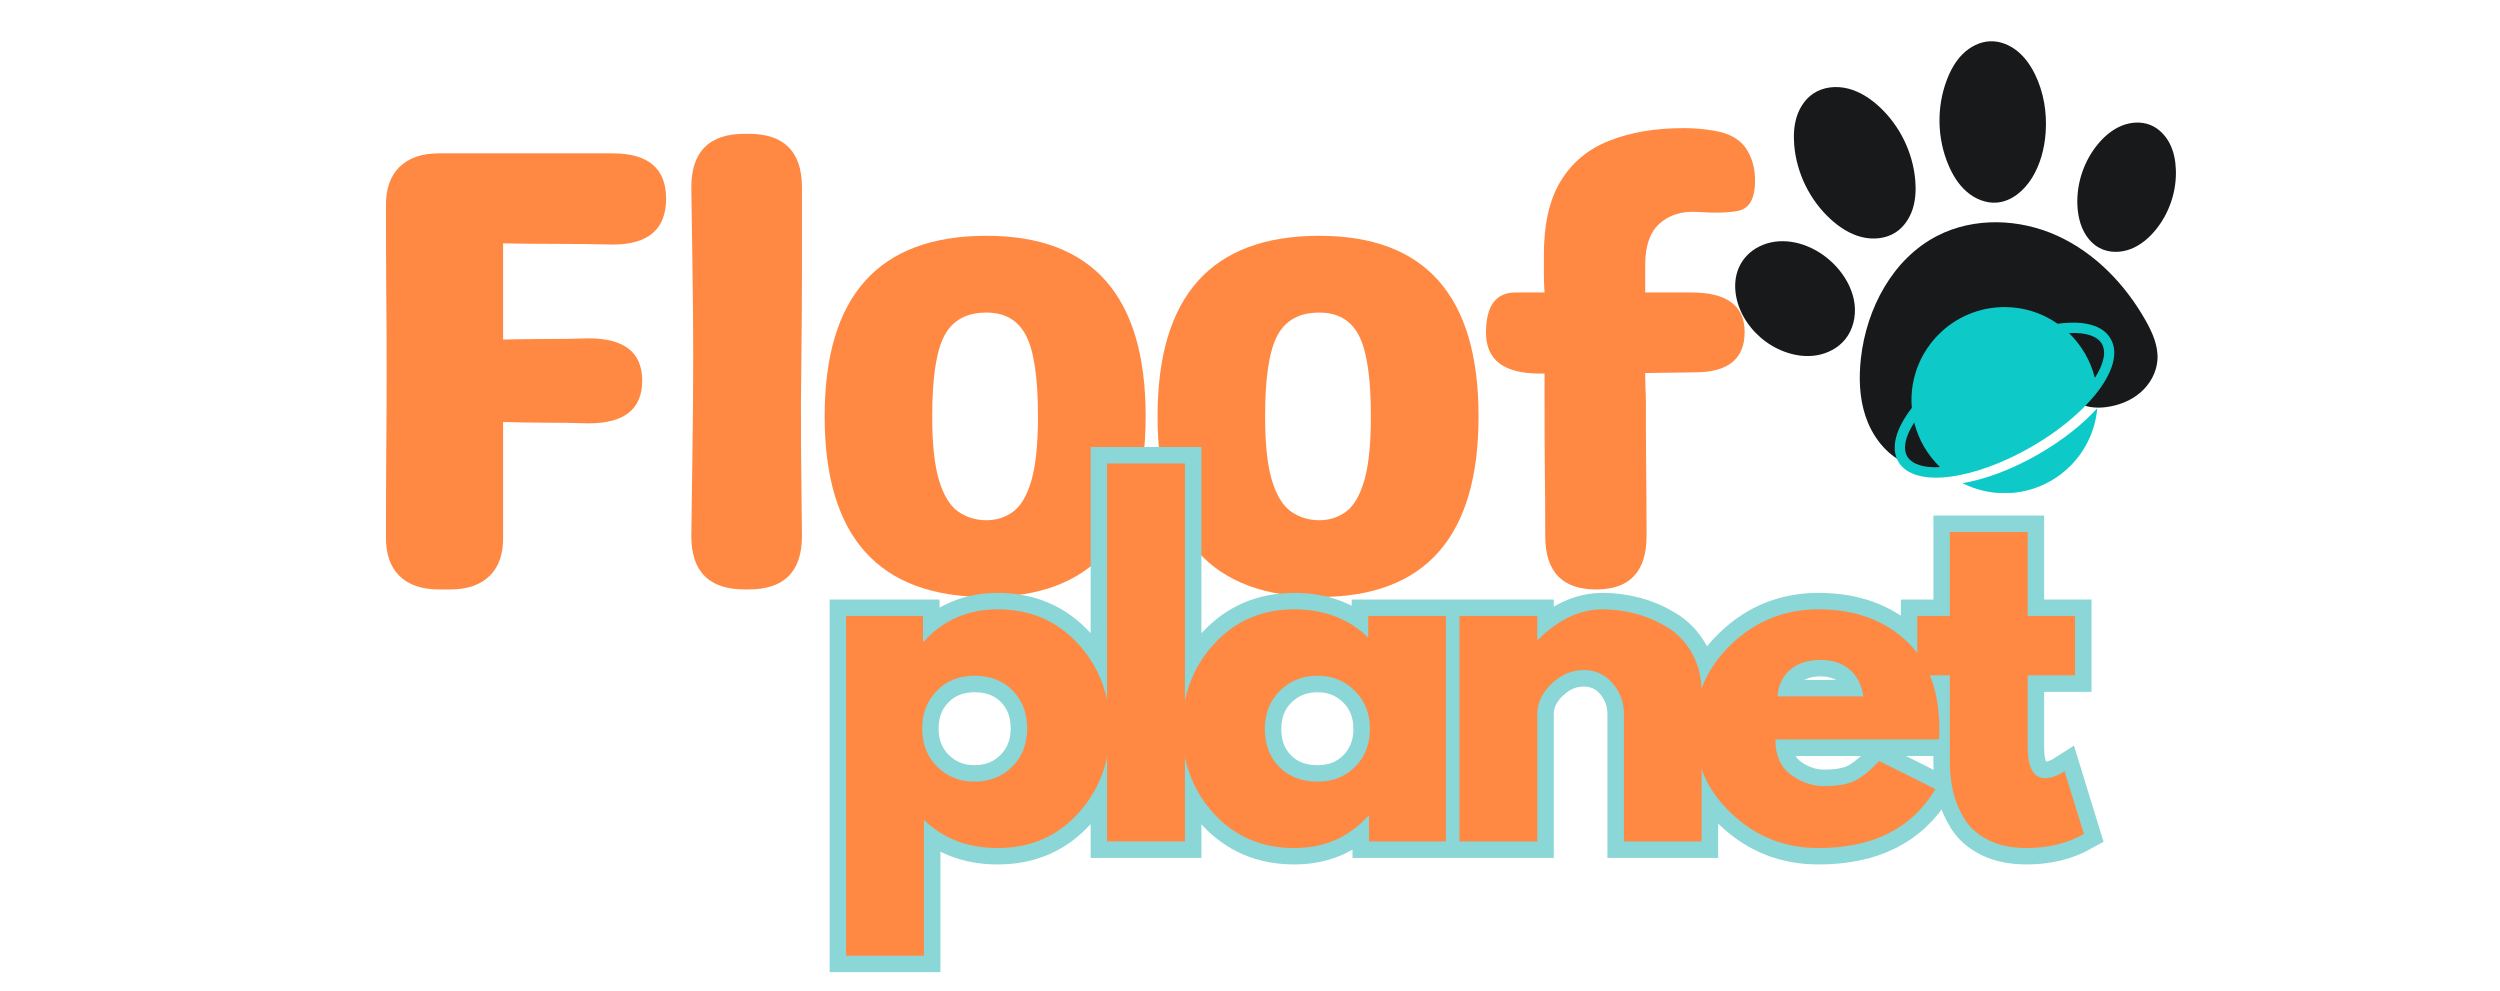
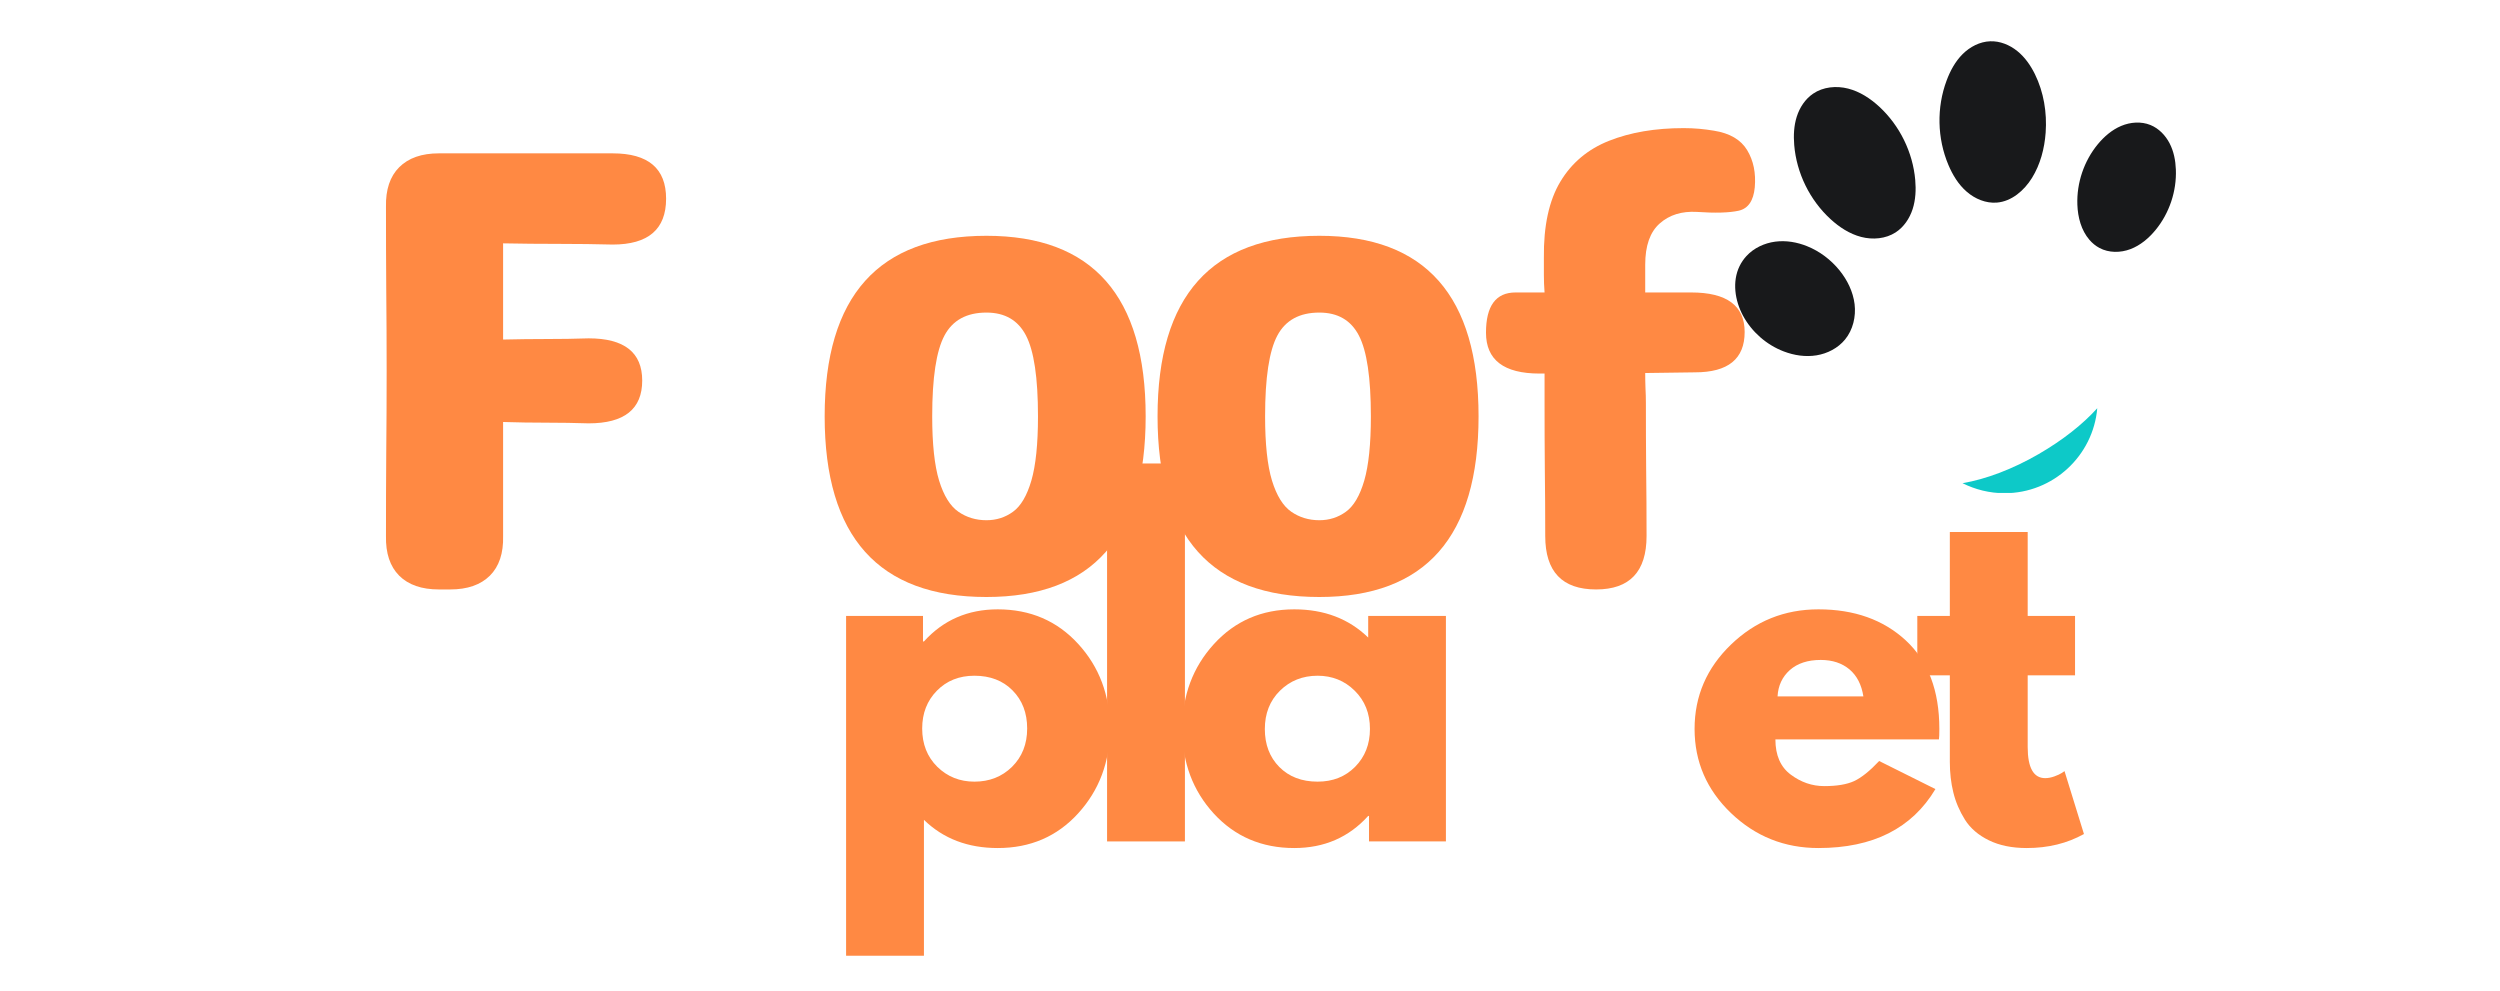
<svg xmlns="http://www.w3.org/2000/svg" version="1.0" preserveAspectRatio="xMidYMid meet" height="153" viewBox="0 0 289.5 114.75" zoomAndPan="magnify" width="386">
  <defs>
    <g />
    <clipPath id="8b57a90939">
-       <path clip-rule="nonzero" d="M 76 32 L 263 32 L 263 114.5 L 76 114.5 Z M 76 32" />
-     </clipPath>
+       </clipPath>
    <clipPath id="ae6726bad4">
      <path clip-rule="nonzero" d="M 215 25 L 250 25 L 250 54.488 L 215 54.488 Z M 215 25" />
    </clipPath>
    <clipPath id="cefaea6b4d">
      <path clip-rule="nonzero" d="M 224 4.738 L 237 4.738 L 237 24 L 224 24 Z M 224 4.738" />
    </clipPath>
    <clipPath id="c449c36ac0">
      <path clip-rule="nonzero" d="M 200.574 27 L 215 27 L 215 42 L 200.574 42 Z M 200.574 27" />
    </clipPath>
    <clipPath id="157909e705">
      <path clip-rule="nonzero" d="M 219 35.559 L 245 35.559 L 245 56 L 219 56 Z M 219 35.559" />
    </clipPath>
    <clipPath id="a71e9cec0f">
      <path clip-rule="nonzero" d="M 227 47 L 243 47 L 243 57.078 L 227 57.078 Z M 227 47" />
    </clipPath>
  </defs>
  <g fill-opacity="1" fill="#ff8943">
    <g transform="translate(39.165, 68.258)">
      <g>
        <path d="M 37.969 -45.25 C 37.969 -41.707 35.906 -39.938 31.781 -39.938 C 29.832 -39.988 27.766 -40.016 25.578 -40.016 C 23.391 -40.016 21.227 -40.035 19.094 -40.078 L 19.094 -28.938 C 20.789 -28.977 22.461 -29 24.109 -29 C 25.766 -29 27.395 -29.023 29 -29.078 C 33.133 -29.078 35.203 -27.445 35.203 -24.188 C 35.203 -20.883 33.133 -19.234 29 -19.234 C 27.395 -19.285 25.766 -19.312 24.109 -19.312 C 22.461 -19.312 20.789 -19.336 19.094 -19.391 C 19.094 -17.203 19.094 -15.016 19.094 -12.828 C 19.094 -10.641 19.094 -8.426 19.094 -6.188 C 19.145 -4.195 18.633 -2.664 17.562 -1.594 C 16.488 -0.531 14.957 0 12.969 0 L 11.656 0 C 9.664 0 8.133 -0.531 7.062 -1.594 C 6 -2.664 5.488 -4.195 5.531 -6.188 C 5.531 -9.395 5.539 -12.586 5.562 -15.766 C 5.594 -18.953 5.609 -22.125 5.609 -25.281 C 5.609 -28.445 5.594 -31.617 5.562 -34.797 C 5.539 -37.984 5.531 -41.156 5.531 -44.312 C 5.488 -46.301 6 -47.828 7.062 -48.891 C 8.133 -49.961 9.664 -50.5 11.656 -50.5 L 31.781 -50.5 C 35.906 -50.5 37.969 -48.75 37.969 -45.25 Z M 37.969 -45.25" />
      </g>
    </g>
  </g>
  <g fill-opacity="1" fill="#ff8943">
    <g transform="translate(76.257, 68.258)">
      <g>
-         <path d="M 9.984 0 C 5.859 0 3.797 -2.062 3.797 -6.188 C 3.836 -9.738 3.883 -13.227 3.938 -16.656 C 3.988 -20.082 4.016 -23.594 4.016 -27.188 C 4.016 -30.383 3.988 -33.609 3.938 -36.859 C 3.883 -40.117 3.836 -43.352 3.797 -46.562 C 3.797 -50.695 5.859 -52.766 9.984 -52.766 L 10.422 -52.766 C 14.547 -52.766 16.609 -50.695 16.609 -46.562 C 16.609 -43.352 16.609 -40.117 16.609 -36.859 C 16.609 -33.609 16.586 -30.383 16.547 -27.188 C 16.492 -23.594 16.477 -20.082 16.5 -16.656 C 16.531 -13.227 16.566 -9.738 16.609 -6.188 C 16.609 -2.062 14.547 0 10.422 0 Z M 9.984 0" />
-       </g>
+         </g>
    </g>
  </g>
  <g fill-opacity="1" fill="#ff8943">
    <g transform="translate(92.871, 68.258)">
      <g>
        <path d="M 21.359 0.875 C 8.867 0.875 2.625 -6.098 2.625 -20.047 C 2.625 -33.984 8.867 -40.953 21.359 -40.953 C 33.648 -40.953 39.797 -33.984 39.797 -20.047 C 39.797 -6.098 33.648 0.875 21.359 0.875 Z M 21.359 -8.016 C 22.516 -8.016 23.539 -8.344 24.438 -9 C 25.344 -9.656 26.051 -10.859 26.562 -12.609 C 27.07 -14.359 27.328 -16.836 27.328 -20.047 C 27.328 -24.516 26.863 -27.633 25.938 -29.406 C 25.02 -31.176 23.492 -32.062 21.359 -32.062 C 19.066 -32.062 17.445 -31.176 16.5 -29.406 C 15.551 -27.633 15.078 -24.516 15.078 -20.047 C 15.078 -16.836 15.344 -14.359 15.875 -12.609 C 16.414 -10.859 17.16 -9.656 18.109 -9 C 19.055 -8.344 20.141 -8.016 21.359 -8.016 Z M 21.359 -8.016" />
      </g>
    </g>
  </g>
  <g fill-opacity="1" fill="#ff8943">
    <g transform="translate(131.42, 68.258)">
      <g>
        <path d="M 21.359 0.875 C 8.867 0.875 2.625 -6.098 2.625 -20.047 C 2.625 -33.984 8.867 -40.953 21.359 -40.953 C 33.648 -40.953 39.797 -33.984 39.797 -20.047 C 39.797 -6.098 33.648 0.875 21.359 0.875 Z M 21.359 -8.016 C 22.516 -8.016 23.539 -8.344 24.438 -9 C 25.344 -9.656 26.051 -10.859 26.562 -12.609 C 27.07 -14.359 27.328 -16.836 27.328 -20.047 C 27.328 -24.516 26.863 -27.633 25.938 -29.406 C 25.02 -31.176 23.492 -32.062 21.359 -32.062 C 19.066 -32.062 17.445 -31.176 16.5 -29.406 C 15.551 -27.633 15.078 -24.516 15.078 -20.047 C 15.078 -16.836 15.344 -14.359 15.875 -12.609 C 16.414 -10.859 17.16 -9.656 18.109 -9 C 19.055 -8.344 20.141 -8.016 21.359 -8.016 Z M 21.359 -8.016" />
      </g>
    </g>
  </g>
  <g fill-opacity="1" fill="#ff8943">
    <g transform="translate(169.969, 68.258)">
      <g>
        <path d="M 33.234 -46.562 C 33.086 -45.008 32.469 -44.109 31.375 -43.859 C 30.281 -43.617 28.664 -43.57 26.531 -43.719 C 24.781 -43.82 23.344 -43.375 22.219 -42.375 C 21.102 -41.383 20.547 -39.797 20.547 -37.609 L 20.547 -34.391 L 25.875 -34.391 C 30 -34.391 32.062 -32.863 32.062 -29.812 C 32.062 -26.695 30.145 -25.141 26.312 -25.141 L 20.547 -25.062 C 20.547 -24.477 20.555 -23.895 20.578 -23.312 C 20.609 -22.738 20.625 -22.16 20.625 -21.578 C 20.625 -19.047 20.633 -16.492 20.656 -13.922 C 20.688 -11.348 20.703 -8.77 20.703 -6.188 C 20.703 -2.062 18.754 0 14.859 0 C 10.93 0 8.969 -2.062 8.969 -6.188 C 8.969 -8.77 8.953 -11.348 8.922 -13.922 C 8.898 -16.492 8.891 -19.047 8.891 -21.578 L 8.891 -25 L 8.312 -25 C 4.176 -25 2.109 -26.578 2.109 -29.734 C 2.109 -32.836 3.25 -34.391 5.531 -34.391 L 8.891 -34.391 C 8.836 -35.078 8.812 -35.758 8.812 -36.438 C 8.812 -37.113 8.812 -37.77 8.812 -38.406 C 8.77 -42.094 9.406 -45.031 10.719 -47.219 C 12.031 -49.406 13.91 -50.984 16.359 -51.953 C 18.816 -52.93 21.695 -53.422 25 -53.422 C 25.625 -53.422 26.227 -53.395 26.812 -53.344 C 27.395 -53.289 27.957 -53.219 28.5 -53.125 C 30.344 -52.832 31.629 -52.078 32.359 -50.859 C 33.086 -49.648 33.379 -48.219 33.234 -46.562 Z M 33.234 -46.562" />
      </g>
    </g>
  </g>
  <g clip-path="url(#8b57a90939)">
    <path stroke-miterlimit="4" stroke-opacity="1" stroke-width="6.719" stroke="#8bd6d6" d="M 82.532 45.735 C 86.83 50.411 88.983 56.16 88.983 62.969 C 88.983 69.777 86.83 75.547 82.532 80.272 C 78.241 84.983 72.78 87.335 66.144 87.335 C 60.05 87.335 55.037 85.423 51.096 81.606 L 51.096 109.293 L 35.238 109.293 L 35.238 40.047 L 50.924 40.047 L 50.924 45.233 L 51.096 45.233 C 55.037 40.872 60.05 38.692 66.144 38.692 C 72.78 38.692 78.241 41.037 82.532 45.735 Z M 69.053 70.774 C 71.109 68.732 72.141 66.132 72.141 62.969 C 72.141 59.805 71.157 57.226 69.183 55.225 C 67.216 53.231 64.624 52.227 61.398 52.227 C 58.297 52.227 55.732 53.244 53.723 55.266 C 51.722 57.295 50.725 59.86 50.725 62.969 C 50.725 66.132 51.757 68.732 53.813 70.774 C 55.883 72.803 58.414 73.814 61.398 73.814 C 64.445 73.814 66.996 72.803 69.053 70.774 Z M 88.446 86 L 88.446 8.942 L 104.305 8.942 L 104.305 86 Z M 110.206 80.313 C 105.907 75.616 103.755 69.867 103.755 63.058 C 103.755 56.243 105.907 50.487 110.206 45.776 C 114.511 41.051 119.978 38.692 126.615 38.692 C 132.694 38.692 137.707 40.597 141.662 44.421 L 141.662 40.047 L 157.521 40.047 L 157.521 86 L 141.834 86 L 141.834 80.794 L 141.662 80.794 C 137.707 85.155 132.694 87.335 126.615 87.335 C 119.978 87.335 114.511 84.996 110.206 80.313 Z M 123.678 55.266 C 121.622 57.295 120.597 59.902 120.597 63.079 C 120.597 66.242 121.58 68.821 123.547 70.823 C 125.535 72.817 128.134 73.814 131.36 73.814 C 134.461 73.814 137.013 72.803 139.014 70.774 C 141.008 68.732 142.013 66.16 142.013 63.058 C 142.013 59.895 140.981 57.295 138.925 55.266 C 136.868 53.244 134.345 52.227 131.36 52.227 C 128.313 52.227 125.748 53.244 123.678 55.266 Z M 160.285 86 L 160.285 40.047 L 176.144 40.047 L 176.144 44.882 L 176.323 44.882 C 180.449 40.756 184.837 38.692 189.486 38.692 C 191.762 38.692 194.018 38.988 196.246 39.586 C 198.495 40.185 200.64 41.113 202.697 42.365 C 204.767 43.616 206.445 45.398 207.731 47.701 C 209.01 50.005 209.656 52.681 209.656 55.727 L 209.656 86 L 193.798 86 L 193.798 60.018 C 193.798 57.625 193.027 55.541 191.501 53.76 C 189.981 51.965 188 51.071 185.552 51.071 C 183.159 51.071 180.992 51.993 179.053 53.85 C 177.114 55.7 176.144 57.756 176.144 60.018 L 176.144 86 Z M 258.024 65.224 L 224.69 65.224 C 224.69 68.443 225.735 70.836 227.819 72.397 C 229.917 73.938 232.193 74.715 234.641 74.715 C 237.213 74.715 239.235 74.371 240.727 73.683 C 242.213 73.003 243.918 71.634 245.844 69.598 L 257.301 75.348 C 252.522 83.339 244.572 87.335 233.465 87.335 C 226.54 87.335 220.598 84.962 215.64 80.224 C 210.681 75.471 208.198 69.757 208.198 63.079 C 208.198 56.387 210.681 50.645 215.64 45.865 C 220.598 41.079 226.54 38.692 233.465 38.692 C 240.755 38.692 246.683 40.797 251.243 45.012 C 255.823 49.228 258.113 55.239 258.113 63.058 C 258.113 64.138 258.085 64.853 258.024 65.224 Z M 225.13 56.429 L 242.605 56.429 C 242.24 54.035 241.298 52.199 239.785 50.913 C 238.265 49.634 236.312 48.994 233.926 48.994 C 231.299 48.994 229.208 49.682 227.647 51.071 C 226.1 52.44 225.261 54.228 225.13 56.429 Z M 260.259 40.047 L 260.259 22.916 L 276.117 22.916 L 276.117 40.047 L 285.78 40.047 L 285.78 52.144 L 276.117 52.144 L 276.117 66.731 C 276.117 70.974 277.3 73.092 279.68 73.092 C 280.278 73.092 280.904 72.982 281.564 72.748 C 282.231 72.501 282.74 72.26 283.091 72.026 L 283.641 71.675 L 287.575 84.467 C 284.164 86.379 280.278 87.335 275.918 87.335 C 272.94 87.335 270.375 86.819 268.222 85.78 C 266.077 84.728 264.447 83.325 263.34 81.558 C 262.232 79.797 261.441 77.94 260.96 76.001 C 260.492 74.062 260.259 71.992 260.259 69.791 L 260.259 52.144 L 253.629 52.144 L 253.629 40.047 Z M 260.259 40.047" stroke-linejoin="miter" fill="none" transform="matrix(0.568, 0, 0, 0.568, 77.969, 48.589)" stroke-linecap="butt" />
  </g>
  <g fill-opacity="1" fill="#ff8943">
    <g transform="translate(94.93, 97.437)">
      <g>
        <path d="M 29.922 -22.875 C 32.367 -20.207 33.594 -16.941 33.594 -13.078 C 33.594 -9.211 32.367 -5.938 29.922 -3.25 C 27.484 -0.57 24.379 0.766 20.609 0.766 C 17.148 0.766 14.301 -0.32 12.062 -2.5 L 12.062 13.234 L 3.047 13.234 L 3.047 -26.109 L 11.953 -26.109 L 11.953 -23.156 L 12.062 -23.156 C 14.301 -25.633 17.148 -26.875 20.609 -26.875 C 24.379 -26.875 27.484 -25.539 29.922 -22.875 Z M 22.266 -8.641 C 23.43 -9.797 24.016 -11.273 24.016 -13.078 C 24.016 -14.879 23.453 -16.348 22.328 -17.484 C 21.211 -18.617 19.738 -19.188 17.906 -19.188 C 16.145 -19.188 14.695 -18.609 13.562 -17.453 C 12.426 -16.297 11.859 -14.836 11.859 -13.078 C 11.859 -11.273 12.441 -9.797 13.609 -8.641 C 14.785 -7.492 16.219 -6.922 17.906 -6.922 C 19.645 -6.922 21.098 -7.492 22.266 -8.641 Z M 22.266 -8.641" />
      </g>
    </g>
  </g>
  <g fill-opacity="1" fill="#ff8943">
    <g transform="translate(125.152, 97.437)">
      <g>
        <path d="M 3.047 0 L 3.047 -43.766 L 12.062 -43.766 L 12.062 0 Z M 3.047 0" />
      </g>
    </g>
  </g>
  <g fill-opacity="1" fill="#ff8943">
    <g transform="translate(135.734, 97.437)">
      <g>
        <path d="M 4.828 -3.219 C 2.391 -5.883 1.172 -9.148 1.172 -13.016 C 1.172 -16.891 2.391 -20.164 4.828 -22.844 C 7.273 -25.531 10.379 -26.875 14.141 -26.875 C 17.609 -26.875 20.461 -25.785 22.703 -23.609 L 22.703 -26.109 L 31.703 -26.109 L 31.703 0 L 22.797 0 L 22.797 -2.953 L 22.703 -2.953 C 20.461 -0.473 17.609 0.766 14.141 0.766 C 10.379 0.766 7.273 -0.562 4.828 -3.219 Z M 12.484 -17.453 C 11.316 -16.297 10.734 -14.816 10.734 -13.016 C 10.734 -11.223 11.289 -9.758 12.406 -8.625 C 13.531 -7.488 15.008 -6.922 16.844 -6.922 C 18.602 -6.922 20.051 -7.492 21.188 -8.641 C 22.332 -9.797 22.906 -11.258 22.906 -13.031 C 22.906 -14.82 22.316 -16.297 21.141 -17.453 C 19.973 -18.609 18.539 -19.188 16.844 -19.188 C 15.113 -19.188 13.66 -18.609 12.484 -17.453 Z M 12.484 -17.453" />
      </g>
    </g>
  </g>
  <g fill-opacity="1" fill="#ff8943">
    <g transform="translate(165.957, 97.437)">
      <g>
-         <path d="M 3.047 0 L 3.047 -26.109 L 12.062 -26.109 L 12.062 -23.359 L 12.156 -23.359 C 14.5 -25.703 16.992 -26.875 19.641 -26.875 C 20.93 -26.875 22.211 -26.703 23.484 -26.359 C 24.754 -26.023 25.973 -25.5 27.141 -24.781 C 28.316 -24.07 29.27 -23.062 30 -21.75 C 30.727 -20.445 31.094 -18.93 31.094 -17.203 L 31.094 0 L 22.094 0 L 22.094 -14.766 C 22.094 -16.117 21.656 -17.301 20.781 -18.312 C 19.914 -19.332 18.789 -19.844 17.406 -19.844 C 16.051 -19.844 14.82 -19.316 13.719 -18.266 C 12.613 -17.211 12.062 -16.047 12.062 -14.766 L 12.062 0 Z M 3.047 0" />
-       </g>
+         </g>
    </g>
  </g>
  <g fill-opacity="1" fill="#ff8943">
    <g transform="translate(195.06, 97.437)">
      <g>
        <path d="M 29.469 -11.812 L 10.531 -11.812 C 10.531 -9.977 11.125 -8.617 12.312 -7.734 C 13.5 -6.848 14.789 -6.406 16.188 -6.406 C 17.645 -6.406 18.797 -6.598 19.641 -6.984 C 20.492 -7.379 21.461 -8.156 22.547 -9.312 L 29.062 -6.062 C 26.344 -1.508 21.828 0.766 15.516 0.766 C 11.586 0.766 8.211 -0.582 5.391 -3.281 C 2.578 -5.977 1.172 -9.227 1.172 -13.031 C 1.172 -16.832 2.578 -20.086 5.391 -22.797 C 8.211 -25.516 11.586 -26.875 15.516 -26.875 C 19.66 -26.875 23.031 -25.676 25.625 -23.281 C 28.219 -20.883 29.516 -17.469 29.516 -13.031 C 29.516 -12.414 29.5 -12.008 29.469 -11.812 Z M 10.781 -16.797 L 20.719 -16.797 C 20.508 -18.148 19.973 -19.191 19.109 -19.922 C 18.242 -20.648 17.133 -21.016 15.781 -21.016 C 14.281 -21.016 13.086 -20.625 12.203 -19.844 C 11.328 -19.062 10.852 -18.047 10.781 -16.797 Z M 10.781 -16.797" />
      </g>
    </g>
  </g>
  <g fill-opacity="1" fill="#ff8943">
    <g transform="translate(221.212, 97.437)">
      <g>
        <path d="M 4.578 -26.109 L 4.578 -35.828 L 13.594 -35.828 L 13.594 -26.109 L 19.078 -26.109 L 19.078 -19.234 L 13.594 -19.234 L 13.594 -10.938 C 13.594 -8.531 14.27 -7.328 15.625 -7.328 C 15.957 -7.328 16.312 -7.395 16.688 -7.531 C 17.062 -7.664 17.352 -7.801 17.562 -7.938 L 17.859 -8.141 L 20.109 -0.859 C 18.172 0.223 15.961 0.766 13.484 0.766 C 11.785 0.766 10.328 0.469 9.109 -0.125 C 7.891 -0.719 6.961 -1.516 6.328 -2.516 C 5.703 -3.516 5.254 -4.566 4.984 -5.672 C 4.711 -6.773 4.578 -7.957 4.578 -9.219 L 4.578 -19.234 L 0.812 -19.234 L 0.812 -26.109 Z M 4.578 -26.109" />
      </g>
    </g>
  </g>
  <g clip-path="url(#ae6726bad4)">
-     <path fill-rule="nonzero" fill-opacity="1" d="M 224.336 27.309 C 228.598 25.117 233.867 25.312 238.227 27.297 C 242.59 29.277 246.078 32.906 248.441 37.074 C 249.238 38.477 249.934 40.027 249.836 41.637 C 249.746 43.105 248.977 44.492 247.863 45.453 C 246.75 46.414 245.32 46.965 243.859 47.148 C 242.648 47.301 241.332 47.176 240.371 46.426 C 238.801 45.199 236.898 44.141 234.922 44.383 C 233.848 44.512 232.848 45.023 231.98 45.672 C 230.379 46.871 229.16 48.562 228.531 50.461 C 228.355 50.988 228.223 51.539 227.949 52.027 C 227.613 52.629 227.074 53.102 226.477 53.453 C 224.543 54.594 222.004 54.445 220.051 53.34 C 218.098 52.238 216.715 50.281 216.012 48.148 C 215.309 46.02 215.246 43.723 215.492 41.492 C 216.137 35.723 219.172 29.961 224.336 27.309 Z M 224.336 27.309" fill="#18191b" />
-   </g>
+     </g>
  <path fill-rule="nonzero" fill-opacity="1" d="M 219.516 26.91 C 218.359 27.66 216.863 27.785 215.527 27.438 C 214.188 27.09 212.996 26.309 211.977 25.375 C 209.574 23.172 208.039 20.043 207.77 16.793 C 207.68 15.688 207.73 14.559 208.066 13.504 C 208.402 12.449 209.043 11.469 209.957 10.848 C 211.121 10.055 212.648 9.91 214.012 10.258 C 215.375 10.605 216.59 11.406 217.625 12.359 C 219.988 14.547 221.504 17.633 221.785 20.844 C 221.883 21.977 221.832 23.133 221.484 24.211 C 221.133 25.293 220.469 26.289 219.516 26.91 Z M 219.516 26.91" fill="#18191b" />
  <g clip-path="url(#cefaea6b4d)">
    <path fill-rule="nonzero" fill-opacity="1" d="M 230.461 4.781 C 231.594 4.738 232.711 5.195 233.594 5.906 C 234.477 6.613 235.137 7.566 235.641 8.582 C 236.668 10.668 237.051 13.039 236.887 15.355 C 236.754 17.199 236.273 19.039 235.301 20.609 C 234.395 22.066 232.949 23.32 231.238 23.461 C 229.973 23.562 228.707 23.035 227.75 22.203 C 226.789 21.375 226.113 20.258 225.621 19.09 C 224.324 16.016 224.25 12.445 225.418 9.324 C 225.836 8.199 226.422 7.113 227.273 6.266 C 228.125 5.418 229.262 4.824 230.461 4.781 Z M 230.461 4.781" fill="#18191b" />
  </g>
  <path fill-rule="nonzero" fill-opacity="1" d="M 249.617 26.629 C 248.836 27.582 247.859 28.41 246.707 28.848 C 245.555 29.285 244.207 29.297 243.121 28.715 C 242.676 28.48 242.285 28.152 241.957 27.773 C 241.004 26.668 240.613 25.168 240.559 23.711 C 240.465 21.191 241.324 18.648 242.926 16.703 C 243.664 15.812 244.566 15.031 245.633 14.582 C 246.699 14.133 247.945 14.039 249.016 14.473 C 249.988 14.867 250.762 15.672 251.242 16.602 C 251.723 17.531 251.926 18.586 251.965 19.637 C 252.062 22.148 251.211 24.684 249.617 26.629 Z M 249.617 26.629" fill="#18191b" />
  <g clip-path="url(#c449c36ac0)">
    <path fill-rule="nonzero" fill-opacity="1" d="M 206.559 40.695 C 204.562 39.934 202.855 38.438 201.84 36.555 C 200.895 34.801 200.57 32.609 201.441 30.816 C 201.648 30.391 201.922 29.992 202.242 29.645 C 203.102 28.715 204.312 28.152 205.566 27.984 C 206.82 27.82 208.105 28.039 209.277 28.516 C 210.727 29.102 212.016 30.078 213.004 31.293 C 213.918 32.422 214.586 33.777 214.762 35.219 C 214.934 36.664 214.578 38.191 213.656 39.316 C 212.84 40.312 211.621 40.941 210.352 41.148 C 209.078 41.355 207.762 41.156 206.559 40.695 Z M 206.559 40.695" fill="#18191b" />
  </g>
  <g clip-path="url(#157909e705)">
-     <path fill-rule="nonzero" fill-opacity="1" d="M 238.273 37.492 C 236.539 36.273 234.422 35.559 232.129 35.559 C 226.18 35.559 221.348 40.387 221.348 46.336 C 221.348 46.633 221.371 46.934 221.391 47.234 C 219.492 49.688 218.934 51.883 219.812 53.441 C 220.512 54.656 222.047 55.316 224.184 55.316 C 224.703 55.316 225.262 55.277 225.859 55.195 C 228.695 54.816 232.027 53.598 235.242 51.742 C 237.277 50.566 239.074 49.25 240.531 47.91 C 241.25 47.254 241.867 46.613 242.406 45.977 C 242.484 45.875 242.566 45.777 242.645 45.695 C 244.621 43.242 245.379 40.887 244.422 39.25 C 243.543 37.672 241.367 37.074 238.273 37.492 Z M 220.852 52.84 C 220.332 51.922 220.629 50.547 221.668 48.93 C 222.168 50.926 223.227 52.723 224.664 54.098 C 222.746 54.199 221.391 53.758 220.852 52.84 Z M 242.586 43.758 C 242.086 41.742 241.027 39.969 239.59 38.57 C 241.508 38.469 242.887 38.91 243.402 39.828 C 243.922 40.727 243.625 42.145 242.586 43.758 Z M 242.586 43.758" fill="#0dc9c8" />
-   </g>
+     </g>
  <g clip-path="url(#a71e9cec0f)">
    <path fill-rule="nonzero" fill-opacity="1" d="M 236.078 52.582 C 233.086 54.316 229.973 55.496 227.258 55.953 C 228.734 56.691 230.391 57.113 232.129 57.113 C 237.754 57.113 242.387 52.781 242.863 47.273 C 241.207 49.109 238.875 50.965 236.078 52.582 Z M 236.078 52.582" fill="#0dc9c8" />
  </g>
</svg>